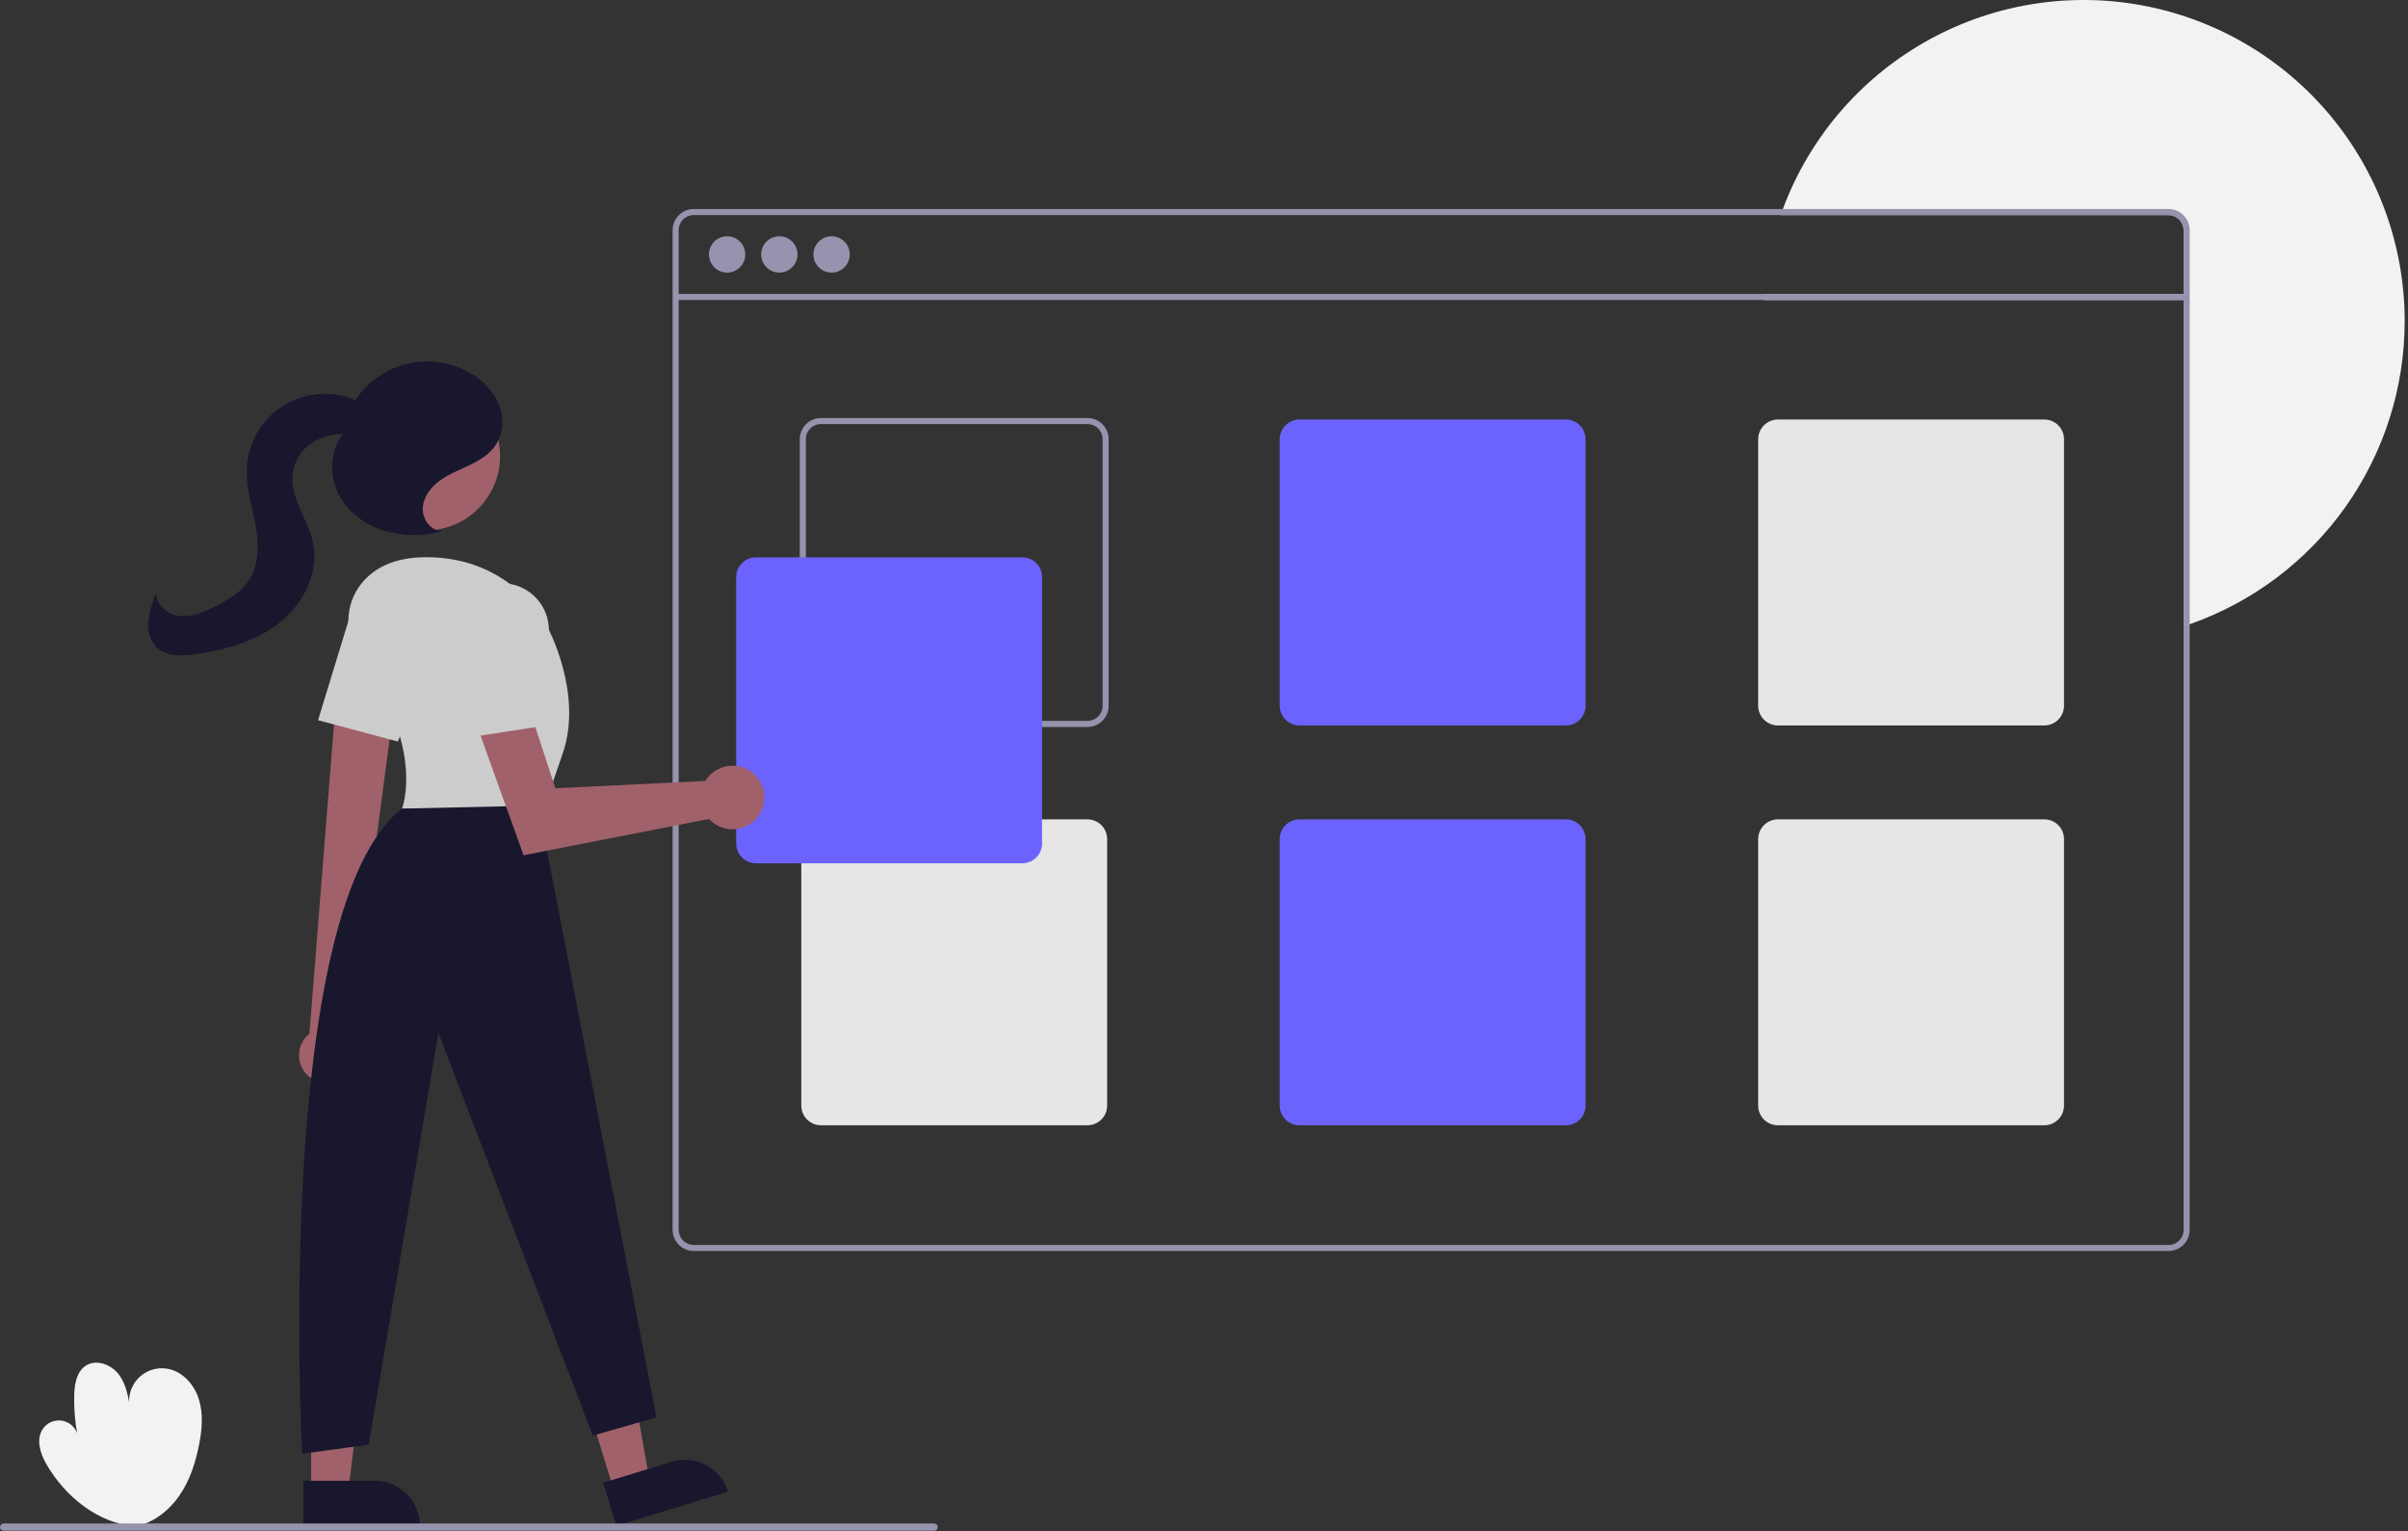
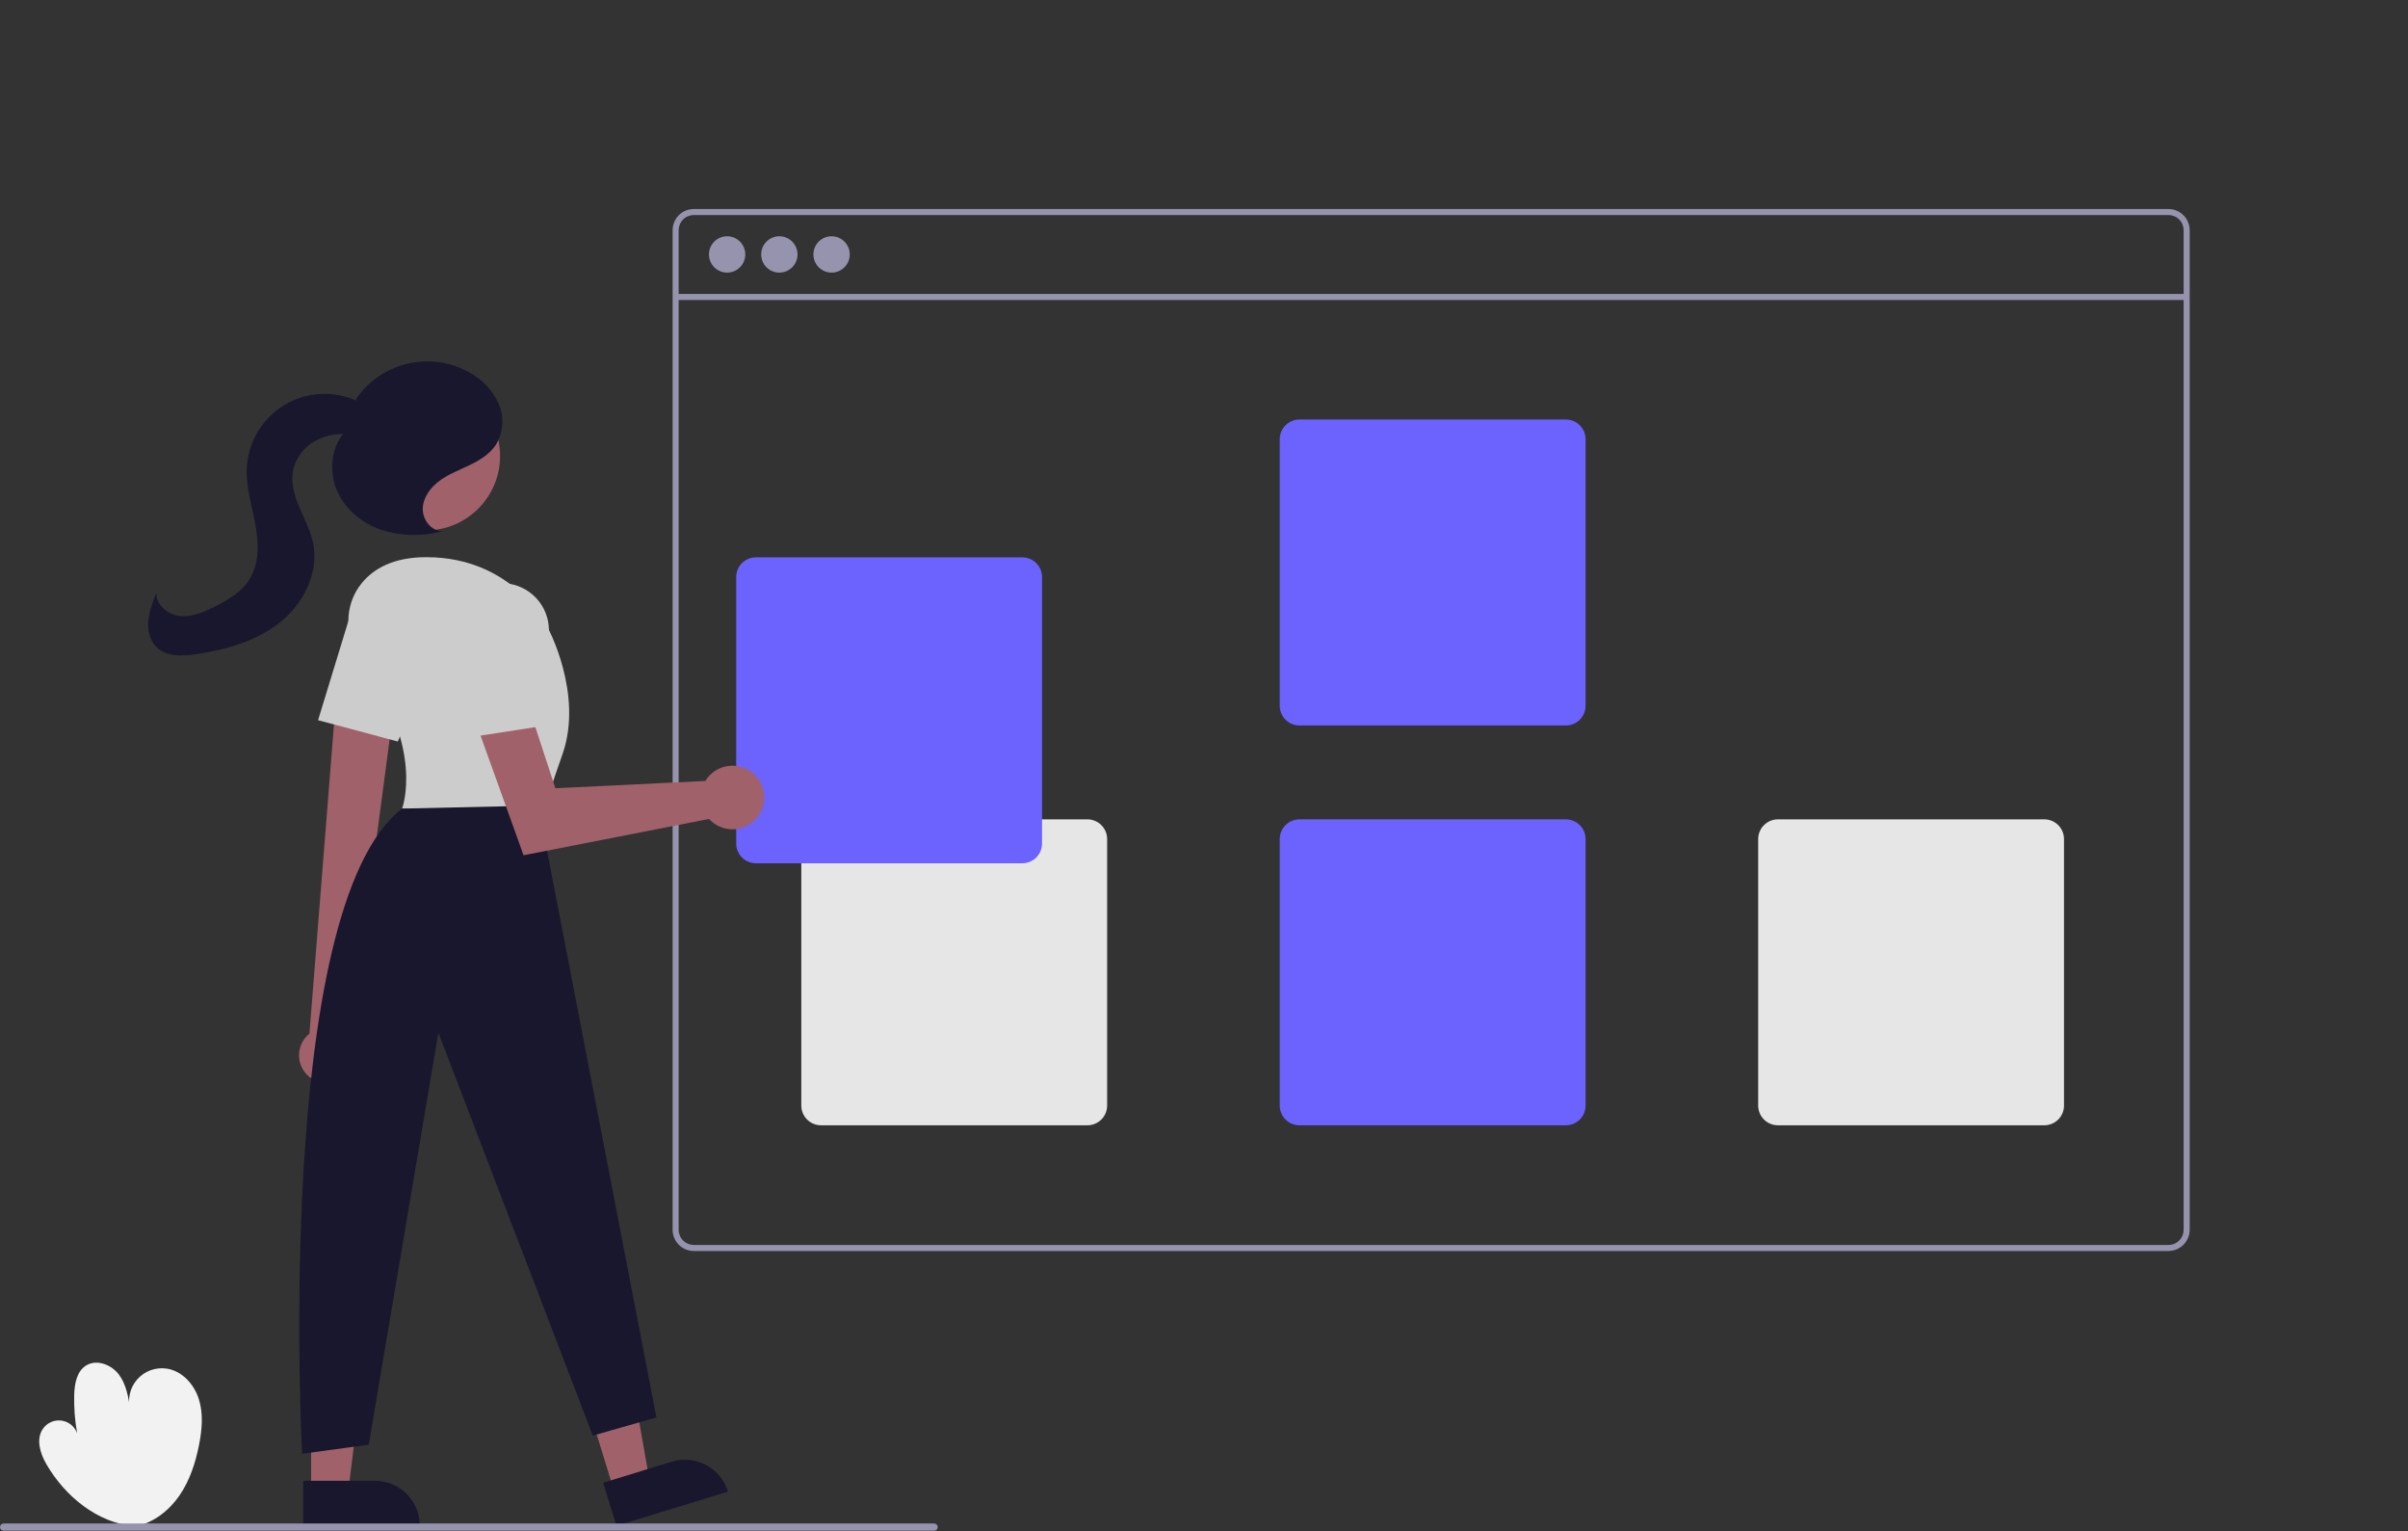
<svg xmlns="http://www.w3.org/2000/svg" width="637" height="405" viewBox="0 0 637 405" fill="none">
  <rect x="0" y="0" width="637" height="405" fill="#333333" stroke="none" />
  <g clip-path="url(#clip0_1462_690)">
    <path d="M35.661 403.62C25.848 402.812 17.184 395.713 12.257 387.187C10.604 384.329 9.472 380.578 11.343 377.858C11.879 377.079 12.619 376.463 13.482 376.078C14.345 375.693 15.298 375.554 16.235 375.676C17.173 375.798 18.058 376.176 18.794 376.769C19.53 377.362 20.088 378.146 20.407 379.036C19.804 375.696 19.545 372.303 19.634 368.91C19.709 366.038 20.252 362.79 22.641 361.193C25.412 359.339 29.406 360.811 31.422 363.466C33.437 366.121 33.984 369.575 34.468 372.874C34.073 371.478 34.034 370.005 34.356 368.59C34.677 367.175 35.348 365.864 36.308 364.775C37.267 363.687 38.484 362.856 39.847 362.36C41.211 361.864 42.676 361.717 44.111 361.934C48.17 362.547 51.349 366.061 52.59 369.973C53.83 373.886 53.443 378.128 52.645 382.155C51.708 386.876 50.189 391.559 47.453 395.519C44.717 399.479 40.654 402.672 35.939 403.64L35.661 403.62Z" fill="#F2F2F2" />
-     <path d="M636.122 84.91C636.122 102.52 630.649 119.694 620.46 134.057C610.27 148.419 595.869 159.26 579.248 165.078C578.719 165.262 578.183 165.446 577.646 165.615V79.335H466.486C466.518 78.798 466.558 78.261 466.606 77.733H577.646V60.879C577.646 59.817 577.223 58.798 576.472 58.047C575.721 57.296 574.703 56.874 573.641 56.874H471.044C471.228 56.337 471.42 55.8 471.629 55.272C478.579 36.616 491.863 20.995 509.161 11.138C526.458 1.281 546.669 -2.185 566.262 1.346C585.855 4.876 603.585 15.178 616.354 30.452C629.123 45.726 636.12 65.001 636.122 84.91Z" fill="#F2F2F2" />
    <path d="M573.641 55.272H183.535C182.049 55.273 180.623 55.865 179.572 56.916C178.521 57.967 177.93 59.392 177.928 60.879V325.222C177.93 326.708 178.521 328.133 179.572 329.185C180.623 330.236 182.049 330.827 183.535 330.829H573.641C575.127 330.827 576.553 330.236 577.604 329.185C578.655 328.133 579.246 326.708 579.248 325.222V60.879C579.246 59.392 578.655 57.967 577.604 56.916C576.553 55.865 575.127 55.273 573.641 55.272ZM577.646 325.222C577.646 326.284 577.223 327.302 576.472 328.053C575.721 328.804 574.703 329.226 573.641 329.227H183.535C182.473 329.226 181.455 328.804 180.704 328.053C179.953 327.302 179.53 326.284 179.53 325.222V60.879C179.53 59.817 179.953 58.798 180.704 58.047C181.455 57.296 182.473 56.874 183.535 56.874H573.641C574.703 56.874 575.721 57.296 576.472 58.047C577.223 58.798 577.646 59.817 577.646 60.879V325.222Z" fill="#9593AD" />
    <path d="M578.447 77.733H178.729V79.335H578.447V77.733Z" fill="#9593AD" />
    <path d="M192.347 72.093C195.001 72.093 197.153 69.942 197.153 67.287C197.153 64.633 195.001 62.481 192.347 62.481C189.692 62.481 187.541 64.633 187.541 67.287C187.541 69.942 189.692 72.093 192.347 72.093Z" fill="#9593AD" />
    <path d="M206.165 72.093C208.819 72.093 210.971 69.942 210.971 67.287C210.971 64.633 208.819 62.481 206.165 62.481C203.51 62.481 201.358 64.633 201.358 67.287C201.358 69.942 203.51 72.093 206.165 72.093Z" fill="#9593AD" />
    <path d="M219.982 72.093C222.637 72.093 224.789 69.942 224.789 67.287C224.789 64.633 222.637 62.481 219.982 62.481C217.328 62.481 215.176 64.633 215.176 67.287C215.176 69.942 217.328 72.093 219.982 72.093Z" fill="#9593AD" />
-     <path d="M287.67 110.543H217.179C215.692 110.545 214.267 111.136 213.216 112.187C212.165 113.239 211.573 114.664 211.572 116.15V186.642C211.573 188.128 212.165 189.554 213.216 190.605C214.267 191.656 215.692 192.247 217.179 192.249H287.67C289.157 192.247 290.582 191.656 291.633 190.605C292.685 189.554 293.276 188.128 293.278 186.642V116.15C293.276 114.664 292.685 113.239 291.633 112.187C290.582 111.136 289.157 110.545 287.67 110.543ZM291.675 186.642C291.675 187.704 291.253 188.722 290.502 189.473C289.751 190.224 288.732 190.647 287.67 190.647H217.179C216.117 190.647 215.098 190.224 214.347 189.473C213.596 188.722 213.174 187.704 213.174 186.642V116.15C213.174 115.088 213.596 114.07 214.347 113.319C215.098 112.568 216.117 112.146 217.179 112.145H287.67C288.732 112.146 289.751 112.568 290.502 113.319C291.253 114.07 291.675 115.088 291.675 116.15V186.642Z" fill="#9593AD" />
    <path d="M414.234 110.944H343.743C342.363 110.947 341.04 111.496 340.064 112.472C339.088 113.448 338.539 114.77 338.536 116.151V186.642C338.539 188.022 339.088 189.345 340.064 190.321C341.04 191.297 342.363 191.846 343.743 191.849H414.234C415.614 191.846 416.937 191.297 417.913 190.321C418.889 189.345 419.438 188.022 419.441 186.642V116.151C419.438 114.77 418.889 113.448 417.913 112.472C416.937 111.496 415.614 110.947 414.234 110.944Z" fill="#6C63FF" />
-     <path d="M540.798 110.944H470.307C468.927 110.947 467.604 111.496 466.628 112.472C465.652 113.448 465.103 114.77 465.1 116.151V186.642C465.103 188.022 465.652 189.345 466.628 190.321C467.604 191.297 468.927 191.846 470.307 191.849H540.798C542.178 191.846 543.501 191.297 544.477 190.321C545.453 189.345 546.002 188.022 546.005 186.642V116.151C546.002 114.77 545.453 113.448 544.477 112.472C543.501 111.496 542.178 110.947 540.798 110.944Z" fill="#E6E6E6" />
    <path d="M287.67 216.681H217.179C215.799 216.684 214.476 217.233 213.5 218.209C212.524 219.185 211.975 220.508 211.972 221.888V292.379C211.975 293.759 212.524 295.082 213.5 296.058C214.476 297.034 215.799 297.583 217.179 297.586H287.67C289.05 297.583 290.373 297.034 291.349 296.058C292.325 295.082 292.874 293.759 292.877 292.379V221.888C292.874 220.508 292.325 219.185 291.349 218.209C290.373 217.233 289.05 216.684 287.67 216.681Z" fill="#E6E6E6" />
    <path d="M414.234 216.681H343.743C342.363 216.684 341.04 217.233 340.064 218.209C339.088 219.185 338.539 220.508 338.536 221.888V292.379C338.539 293.759 339.088 295.082 340.064 296.058C341.04 297.034 342.363 297.583 343.743 297.586H414.234C415.614 297.583 416.937 297.034 417.913 296.058C418.889 295.082 419.438 293.759 419.441 292.379V221.888C419.438 220.508 418.889 219.185 417.913 218.209C416.937 217.233 415.614 216.684 414.234 216.681Z" fill="#6C63FF" />
    <path d="M540.798 216.681H470.307C468.927 216.684 467.604 217.233 466.628 218.209C465.652 219.185 465.103 220.508 465.1 221.888V292.379C465.103 293.759 465.652 295.082 466.628 296.058C467.604 297.034 468.927 297.583 470.307 297.586H540.798C542.178 297.583 543.501 297.034 544.477 296.058C545.453 295.082 546.002 293.759 546.005 292.379V221.888C546.002 220.508 545.453 219.185 544.477 218.209C543.501 217.233 542.178 216.684 540.798 216.681Z" fill="#E6E6E6" />
    <path d="M270.448 228.296H199.957C198.576 228.294 197.253 227.745 196.277 226.769C195.301 225.793 194.751 224.47 194.75 223.089V152.598C194.751 151.217 195.301 149.894 196.277 148.918C197.253 147.942 198.576 147.393 199.957 147.391H270.448C271.828 147.393 273.152 147.942 274.128 148.918C275.104 149.894 275.653 151.217 275.655 152.598V223.089C275.653 224.47 275.104 225.793 274.128 226.769C273.152 227.745 271.828 228.294 270.448 228.296Z" fill="#6C63FF" />
    <path d="M162.407 394.181L171.795 391.3L165.15 353.717L151.294 357.969L162.407 394.181Z" fill="#A0616A" />
    <path d="M192.577 394.461L163.071 403.516L159.572 392.116L177.678 386.56C179.176 386.1 180.748 385.94 182.307 386.089C183.866 386.237 185.381 386.691 186.764 387.425C188.148 388.158 189.373 389.158 190.371 390.365C191.368 391.572 192.118 392.964 192.577 394.461Z" fill="#18172D" />
    <path d="M82.305 394.398L92.126 394.397L96.797 356.517L82.303 356.518L82.305 394.398Z" fill="#A0616A" />
    <path d="M111.066 403.515L80.201 403.517L80.2 391.592L99.14 391.591C100.706 391.591 102.257 391.899 103.704 392.498C105.15 393.097 106.465 393.976 107.572 395.083C108.68 396.19 109.558 397.505 110.158 398.952C110.757 400.398 111.065 401.949 111.066 403.515Z" fill="#18172D" />
    <path d="M81.6 284.593C80.794 283.886 80.152 283.01 79.72 282.028C79.288 281.046 79.077 279.981 79.101 278.908C79.125 277.835 79.385 276.781 79.86 275.819C80.336 274.858 81.017 274.012 81.855 273.342L89.469 177.462L104.954 181.331L92.556 274.859C93.588 276.341 94.041 278.151 93.828 279.945C93.615 281.739 92.752 283.392 91.402 284.592C90.051 285.792 88.308 286.455 86.501 286.455C84.695 286.455 82.951 285.793 81.6 284.593Z" fill="#A0616A" />
    <path d="M112.609 140.275C123.475 140.275 132.284 131.466 132.284 120.601C132.284 109.735 123.475 100.926 112.609 100.926C101.743 100.926 92.935 109.735 92.935 120.601C92.935 131.466 101.743 140.275 112.609 140.275Z" fill="#A0616A" />
    <path d="M95.502 174.513C91.062 168.419 90.926 160.025 95.708 154.195C98.829 150.391 104.049 147.347 112.764 147.347C135.994 147.347 144.805 165.771 144.805 165.771C144.805 165.771 154.418 183.394 148.811 199.414C143.203 215.435 143.203 217.037 143.203 217.037L106.356 213.833C106.356 213.833 112.572 197.947 95.502 174.513Z" fill="#CCCCCC" />
    <path d="M84.139 190.461L92.077 164.49C92.609 162.751 93.516 161.15 94.734 159.8C95.953 158.451 97.453 157.385 99.128 156.678C100.804 155.972 102.614 155.642 104.431 155.712C106.248 155.783 108.028 156.251 109.644 157.084C112.448 158.537 114.595 161.001 115.649 163.977C116.703 166.954 116.586 170.22 115.322 173.113L105.23 196.096L84.139 190.461Z" fill="#CCCCCC" />
    <path d="M142.402 213.032L173.643 374.842L156.821 379.648L115.968 273.11L97.544 382.051L79.921 384.454C79.921 384.454 72.191 240.311 106.355 213.833L142.402 213.032Z" fill="#18172D" />
    <path d="M187.366 205.448C187.08 205.788 186.823 206.149 186.594 206.529L146.915 208.453L139.274 185.127L126.008 191.432L138.494 226.174L187.567 216.577C188.72 217.836 190.23 218.714 191.894 219.095C193.558 219.475 195.299 219.34 196.884 218.707C198.47 218.074 199.825 216.973 200.77 215.551C201.715 214.129 202.204 212.453 202.173 210.746C202.142 209.039 201.592 207.382 200.597 205.995C199.601 204.608 198.207 203.557 196.599 202.982C194.992 202.407 193.247 202.335 191.598 202.776C189.949 203.216 188.472 204.148 187.366 205.448Z" fill="#A0616A" />
    <path d="M120.456 168.097C120.244 166.291 120.43 164.461 121.003 162.735C121.576 161.009 122.521 159.43 123.771 158.109C125.021 156.789 126.546 155.759 128.238 155.093C129.93 154.426 131.748 154.14 133.563 154.253C136.714 154.456 139.671 155.849 141.833 158.15C143.995 160.452 145.201 163.489 145.206 166.647V191.747L123.629 195.067L120.456 168.097Z" fill="#CCCCCC" />
    <path d="M116.936 140.453C113.983 140.44 111.705 137.332 111.838 134.382C111.97 131.432 113.951 128.836 116.338 127.098C118.725 125.359 121.525 124.301 124.187 123.023C126.849 121.744 129.488 120.15 131.131 117.697C132.124 116.091 132.717 114.271 132.859 112.388C133.002 110.506 132.691 108.617 131.951 106.88C130.421 103.406 127.795 100.529 124.475 98.69C119.542 95.802 113.703 94.879 108.12 96.104C102.537 97.329 97.621 100.611 94.35 105.298L90.979 114.477C87.544 118.607 87 124.741 89.111 129.68C91.222 134.62 95.718 138.336 100.791 140.103C105.938 141.757 111.448 141.922 116.685 140.579" fill="#18172D" />
    <path d="M98.955 109.885C97.506 107.563 94.995 106.086 92.398 105.219C89.39 104.215 86.191 103.918 83.049 104.353C79.908 104.787 76.909 105.941 74.287 107.724C71.664 109.507 69.489 111.871 67.93 114.633C66.37 117.394 65.469 120.478 65.297 123.645C65.022 128.703 66.606 133.649 67.536 138.629C68.467 143.608 68.652 149.107 65.907 153.365C63.816 156.607 60.328 158.648 56.886 160.392C54.018 161.845 50.915 163.208 47.712 162.918C44.509 162.629 41.291 160.092 41.376 156.878C40.303 159.183 39.58 161.634 39.227 164.151C39.002 166.679 39.625 169.407 41.451 171.17C44.105 173.732 48.31 173.545 51.957 172.992C59.853 171.795 67.849 169.551 74.086 164.565C80.324 159.578 84.464 151.368 82.821 143.553C82.135 140.288 80.522 137.308 79.219 134.237C77.916 131.166 76.898 127.807 77.497 124.525C77.851 122.834 78.572 121.242 79.609 119.86C80.646 118.479 81.974 117.342 83.499 116.529C86.582 114.926 90.11 114.391 93.53 115.008C95.772 115.376 98.572 115.947 99.901 114.105C100.254 113.521 100.434 112.85 100.421 112.168C100.407 111.486 100.201 110.822 99.826 110.253C99.059 109.127 98.082 108.158 96.949 107.402" fill="#18172D" />
    <path d="M247.108 404.801H0.954C0.828 404.801 0.704 404.777 0.588 404.729C0.472 404.681 0.367 404.611 0.278 404.522C0.189 404.434 0.118 404.328 0.07 404.213C0.022 404.097 -0.003 403.972 -0.003 403.847C-0.003 403.721 0.022 403.597 0.07 403.481C0.118 403.365 0.189 403.26 0.278 403.171C0.367 403.083 0.472 403.013 0.588 402.965C0.704 402.917 0.828 402.893 0.954 402.893H247.108C247.234 402.893 247.358 402.917 247.474 402.965C247.59 403.013 247.695 403.083 247.784 403.171C247.873 403.26 247.944 403.365 247.992 403.481C248.04 403.597 248.065 403.721 248.065 403.847C248.065 403.972 248.04 404.097 247.992 404.213C247.944 404.328 247.873 404.434 247.784 404.522C247.695 404.611 247.59 404.681 247.474 404.729C247.358 404.777 247.234 404.801 247.108 404.801Z" fill="#9593AD" />
  </g>
  <defs>
    <clipPath id="clip0_1462_690">
      <rect width="636.122" height="404.801" fill="white" />
    </clipPath>
  </defs>
</svg>